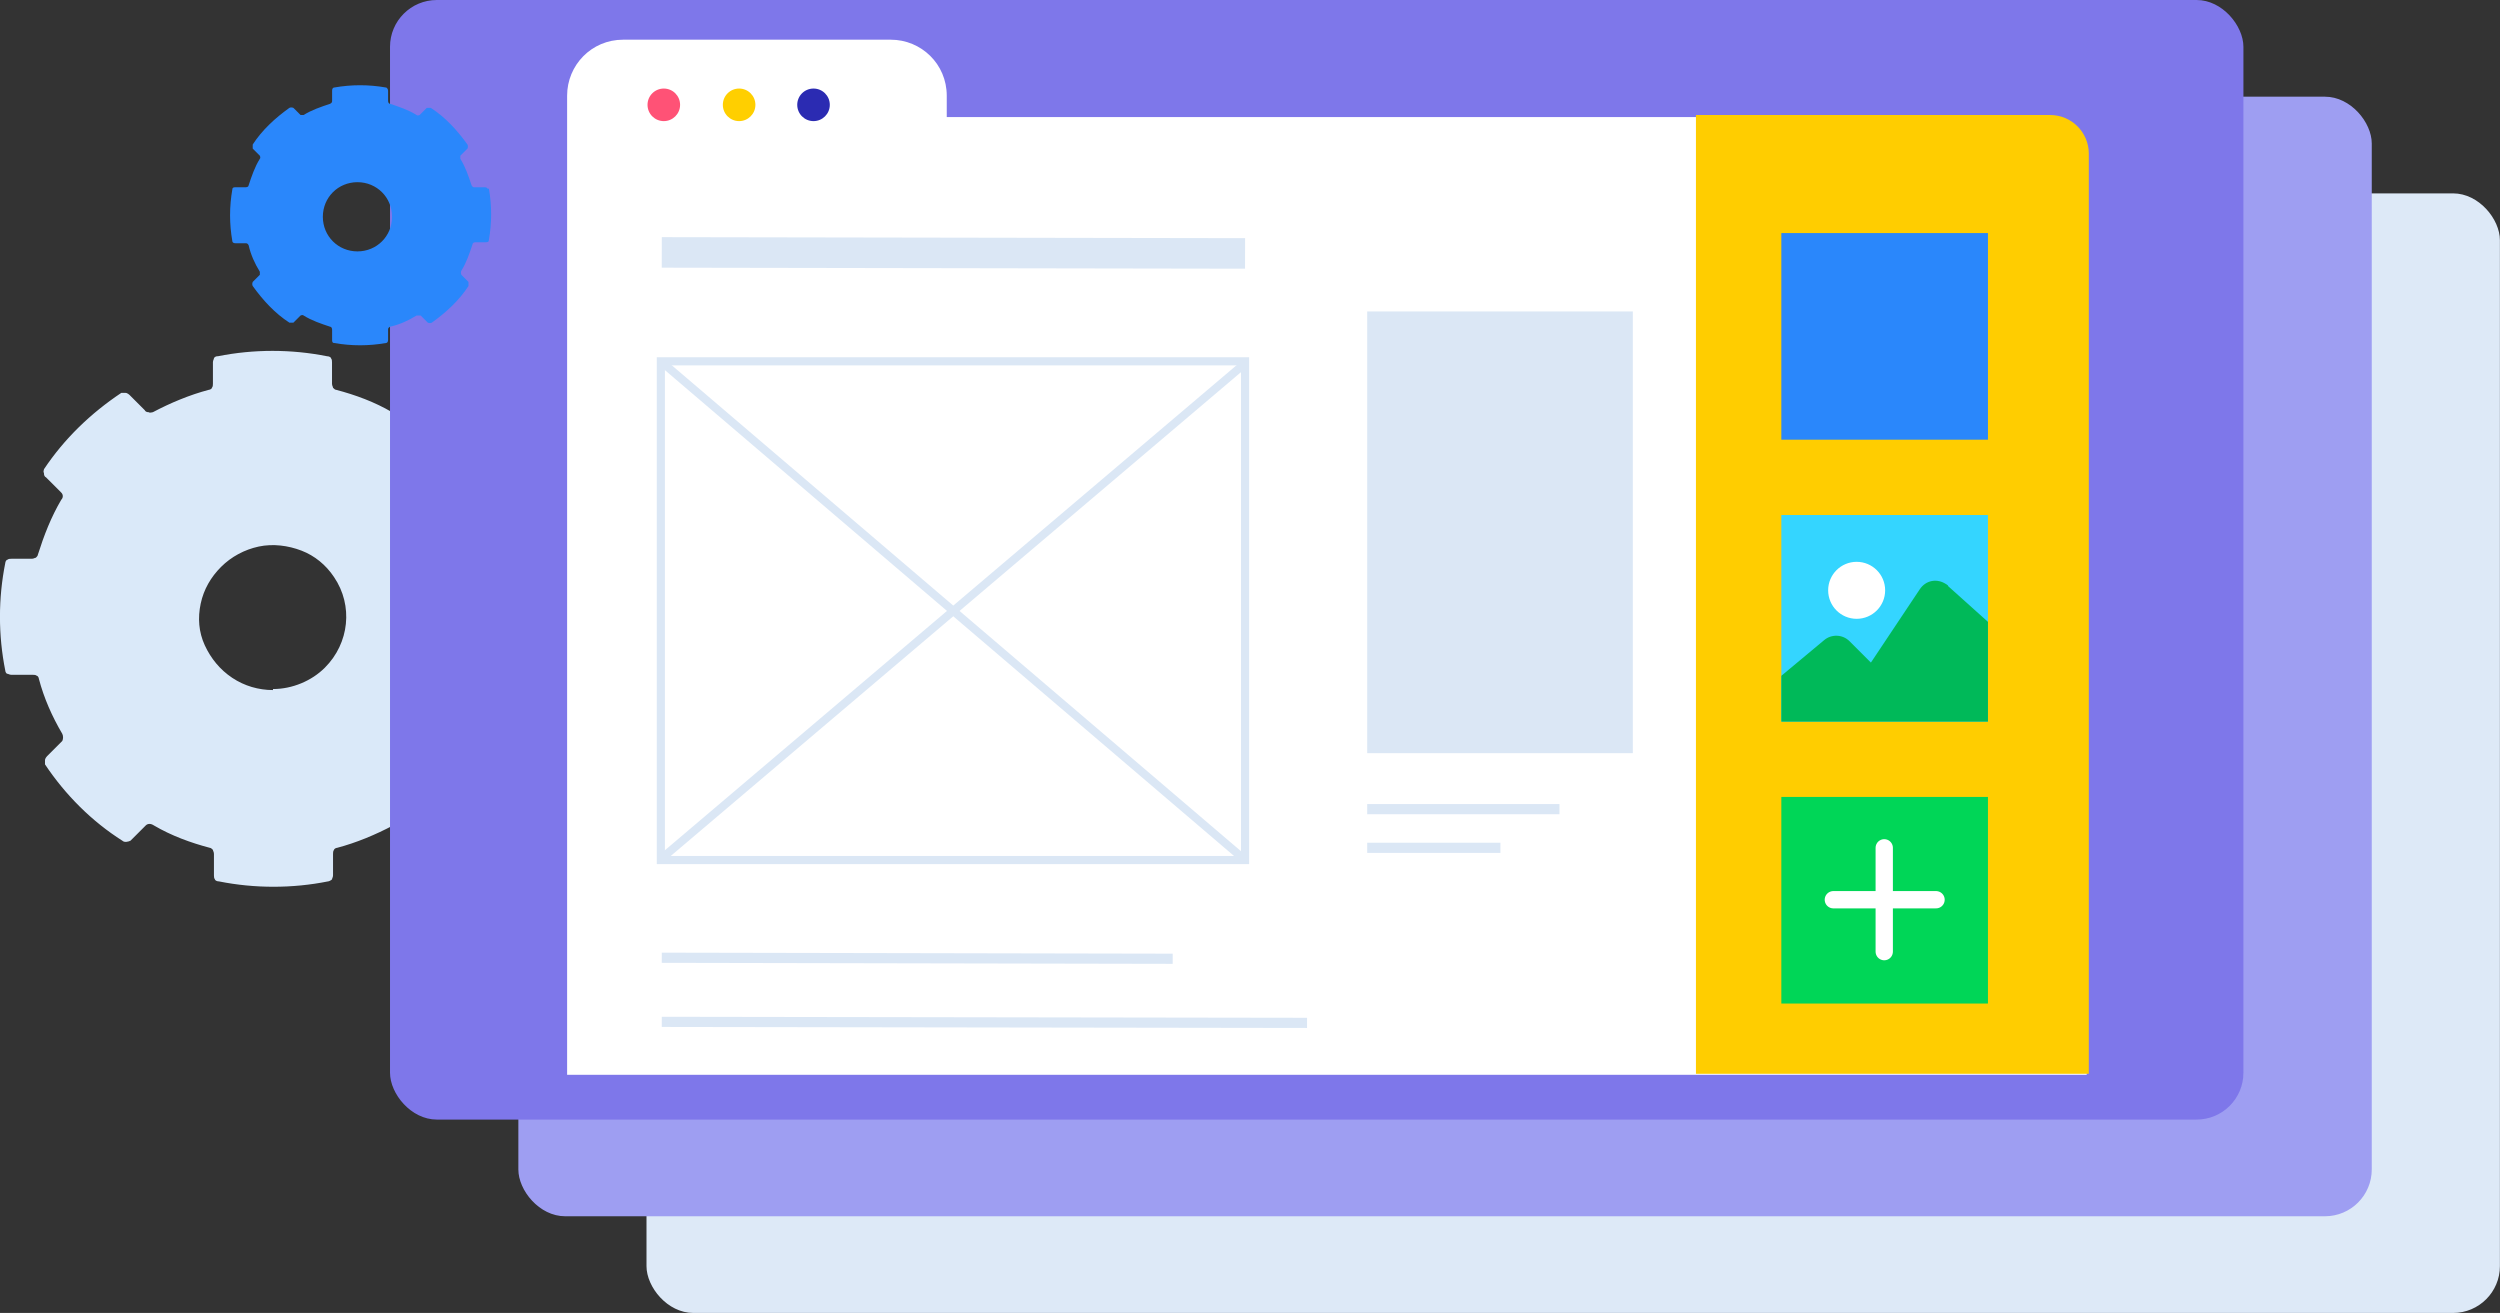
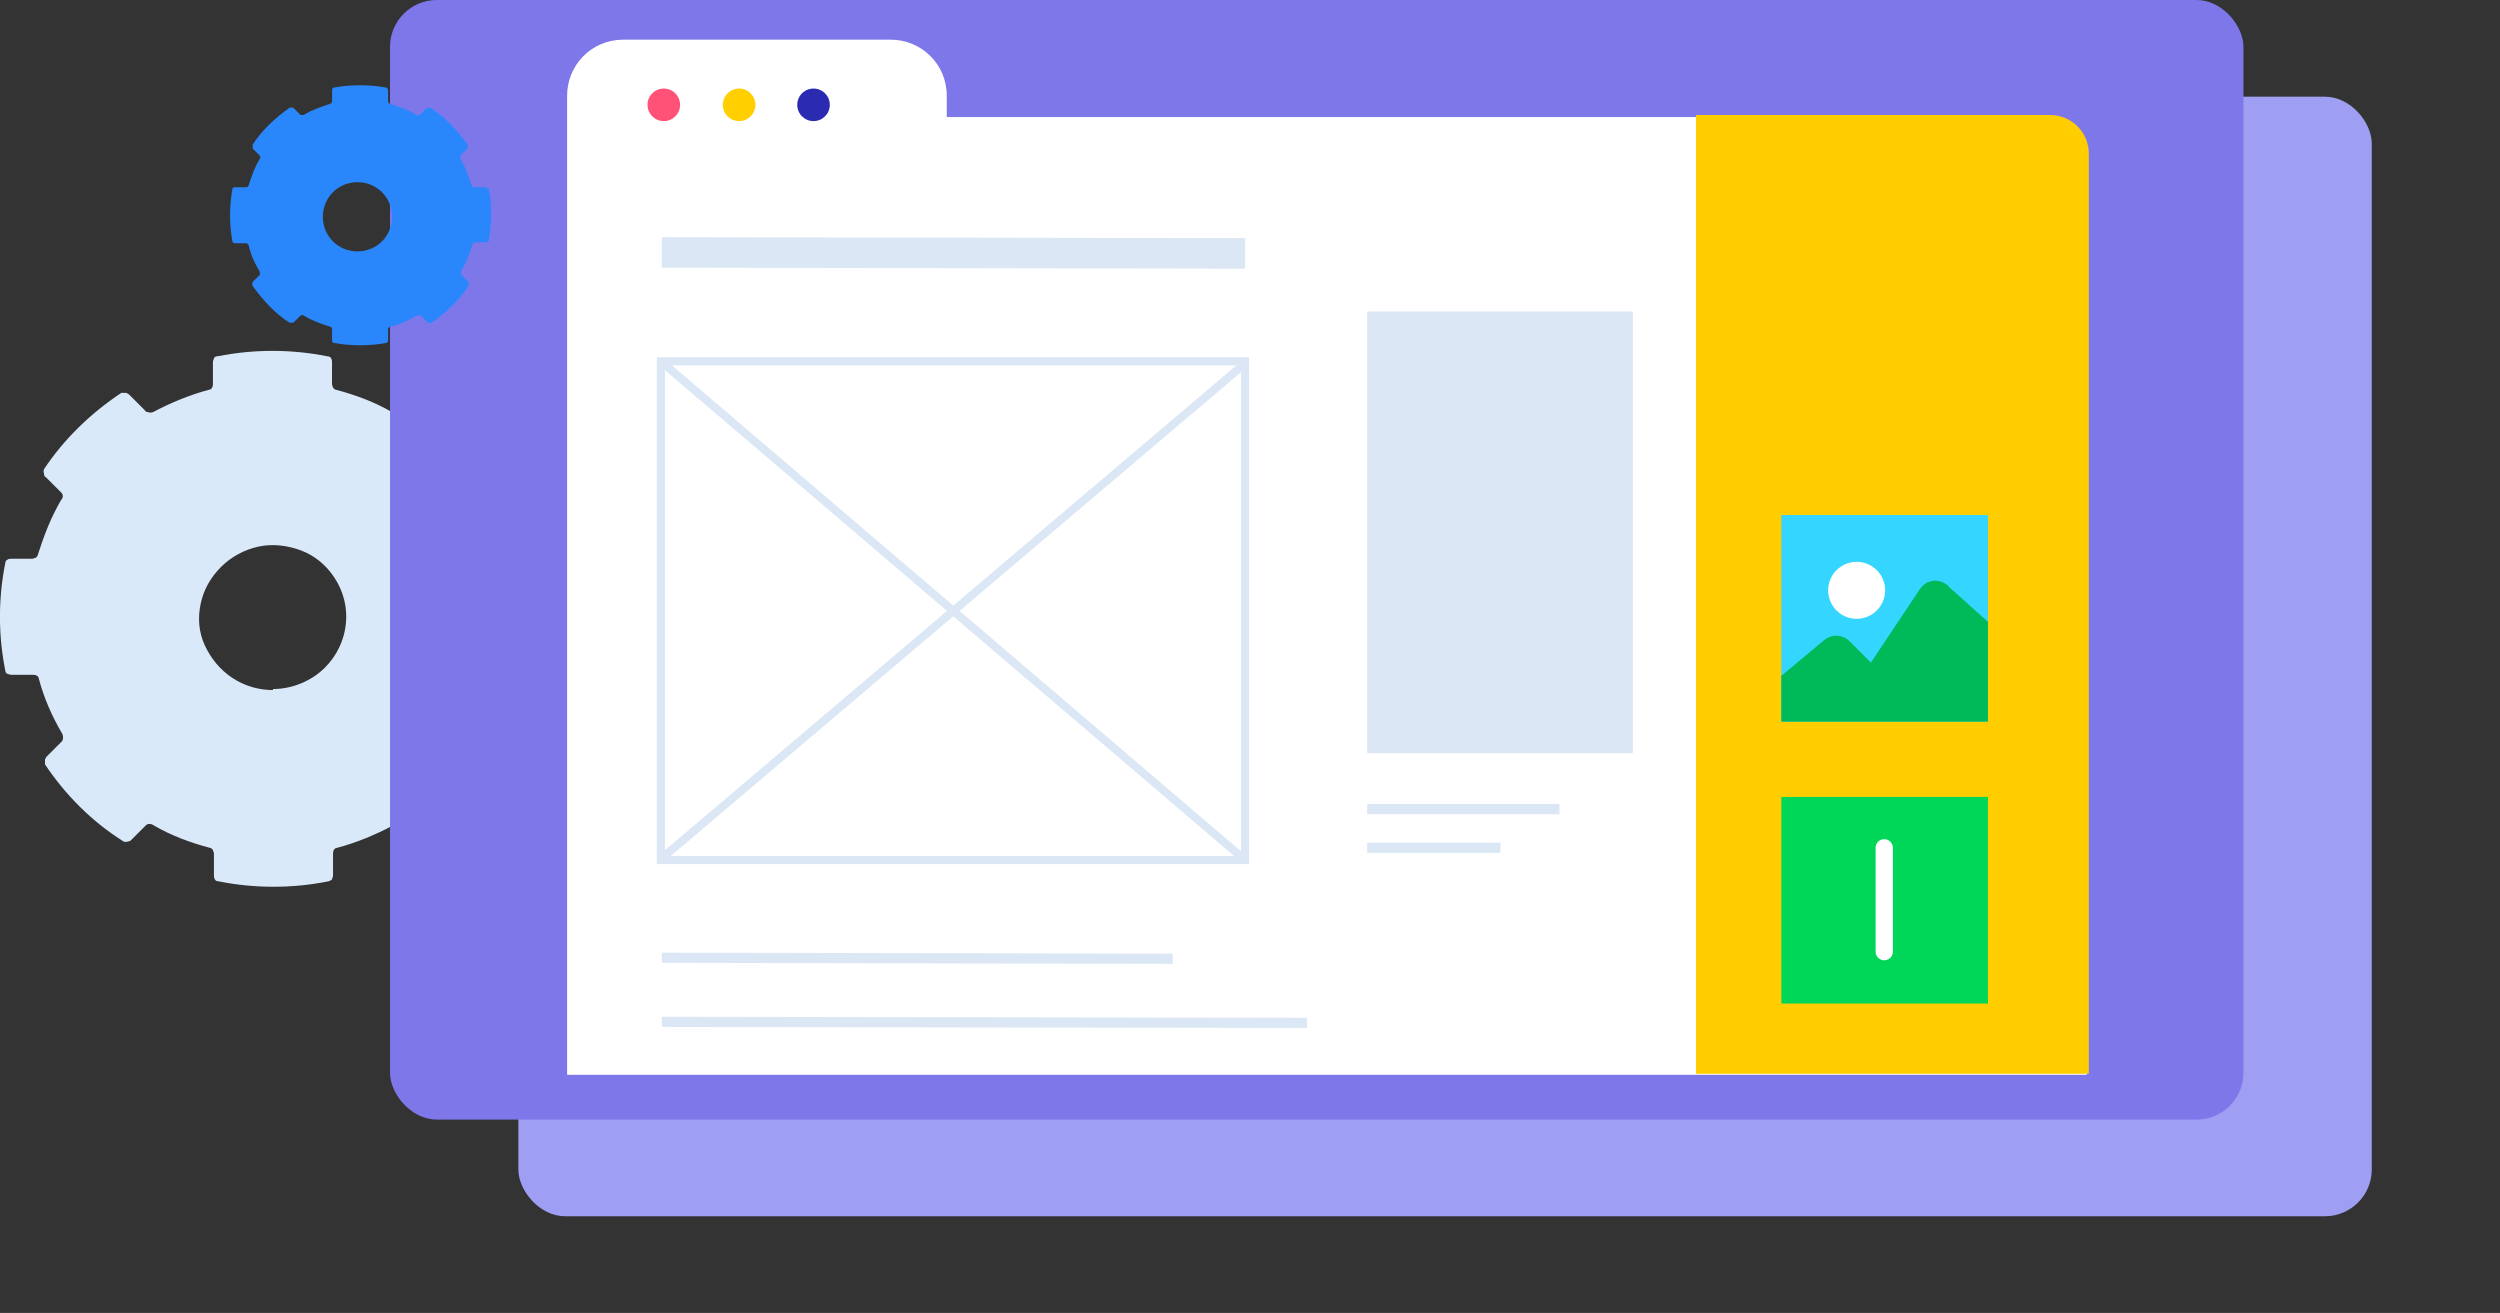
<svg xmlns="http://www.w3.org/2000/svg" id="Layer_1" viewBox="0 0 245.63 129">
  <rect x="0" y="0" width="245.63" height="129" fill="#333333" stroke="none" />
  <g id="Layer_1-2">
    <path d="M53.12,55.5c0-.1-.1-.3-.2-.3s-.2-.1-.4-.1h-2.1c-.1,0-.3,0-.4-.1-.1,0-.2-.2-.2-.3-.5-1.9-1.3-3.7-2.3-5.4-.1-.2-.1-.5,0-.7l1.5-1.5s.2-.2.2-.4v-.4c-2-3-4.6-5.6-7.6-7.5-.1,0-.3-.1-.4,0-.1,0-.3,0-.4.2l-1.5,1.5c-.2.2-.5.2-.8,0-1.7-1-3.6-1.7-5.5-2.2-.1,0-.2-.1-.3-.2,0-.1-.1-.2-.1-.4v-2.1c0-.1,0-.3-.1-.4,0-.1-.2-.2-.4-.2-3.5-.7-7.2-.7-10.7,0-.1,0-.3,0-.4.2,0,.1-.1.2-.1.4v2.1c0,.1,0,.3-.1.4,0,.1-.2.2-.3.2-1.9.5-3.8,1.3-5.5,2.2-.1,0-.3.1-.4,0-.1,0-.3,0-.4-.2l-1.5-1.5s-.2-.2-.4-.2h-.4c-3,2-5.6,4.5-7.6,7.5,0,.1-.1.2,0,.4,0,.1,0,.3.2.4l1.5,1.5c.2.2.2.5,0,.7-1,1.7-1.7,3.5-2.3,5.4,0,.1-.1.2-.2.3-.1,0-.2.1-.4.1h-2c-.1,0-.3,0-.4.1-.1,0-.2.2-.2.3-.7,3.5-.7,7.1,0,10.6,0,.1.1.3.2.3s.2.1.4.1h2.1c.1,0,.3,0,.4.1.1,0,.2.2.2.3.5,1.9,1.3,3.7,2.3,5.4.1.2.1.5,0,.7l-1.5,1.5s-.2.2-.2.4v.4c2,3,4.6,5.6,7.6,7.5.2.2.6.1.8,0l1.5-1.5c.2-.2.5-.2.8,0,1.7,1,3.6,1.7,5.5,2.2.1,0,.2.1.3.2,0,.1.1.2.1.4v2.1c0,.1,0,.3.1.4,0,.1.2.2.4.2,3.5.7,7.2.7,10.7,0,.1,0,.3-.1.4-.2,0-.1.1-.2.1-.4v-2.1c0-.1,0-.3.1-.4,0-.1.2-.2.3-.2,1.9-.5,3.8-1.3,5.5-2.2h.4c.1,0,.3,0,.4.2l1.5,1.5c.2.2.5.2.8,0,3-2,5.6-4.5,7.6-7.5.1-.2.1-.5,0-.7l-1.5-1.5c-.2-.2-.2-.5,0-.7,1-1.7,1.7-3.5,2.3-5.4,0-.1.1-.2.2-.3.1,0,.2-.1.4-.1h2.1c.1,0,.3,0,.4-.1.1,0,.2-.2.2-.3.4-1.8.5-3.5.5-5.3s-.2-3.6-.5-5.3l-.3-.1ZM26.82,67.8c-1.4,0-2.8-.4-4-1.2-1.2-.8-2.1-1.9-2.7-3.2s-.7-2.7-.4-4.1c.3-1.4,1-2.6,2-3.6s2.3-1.7,3.7-2c1.4-.3,2.9-.1,4.2.4s2.4,1.4,3.2,2.6c1.9,2.8,1.5,6.5-.9,8.9-1.3,1.3-3.2,2.1-5.1,2.1v.1Z" fill="#dae9f9" />
-     <rect x="63.52" y="19" width="182.1" height="110" rx="4.6" ry="4.6" fill="#dde9f7" />
    <rect x="50.93" y="9.5" width="182.1" height="110" rx="4.6" ry="4.6" fill="#9e9ef2" />
    <rect x="38.32" width="182.1" height="110" rx="4.6" ry="4.6" fill="#7e77ea" />
    <path d="M144.52,59.6c3.3,0,3.3-5.1,0-5.1s-3.3,5.1,0,5.1Z" fill="#2989fc" />
-     <path d="M93.02,11.5v-2.1c0-3.1-2.5-5.5-5.5-5.5h-26.3c-3.1,0-5.5,2.5-5.5,5.5h0v96.2h149.3V17c0-3.1-2.5-5.5-5.5-5.5h-106.5Z" fill="#fff" />
+     <path d="M93.02,11.5v-2.1c0-3.1-2.5-5.5-5.5-5.5h-26.3c-3.1,0-5.5,2.5-5.5,5.5h0v96.2h149.3V17c0-3.1-2.5-5.5-5.5-5.5h-106.5" fill="#fff" />
    <path d="M166.63,11.3h34.8c2.1,0,3.8,1.7,3.8,3.8v90.4h-38.6V11.3h0Z" fill="#ffcd00" />
    <rect x="175.02" y="50.6" width="20.3" height="20.3" fill="#34d5ff" />
    <path d="M175.02,66.4l4.2-3.5c.7-.6,1.8-.6,2.5.1l2.1,2.1,4.8-7.2c.6-.9,1.7-1.1,2.6-.5,0,0,.2.1.2.2l3.9,3.5v9.8h-20.3v-4.5Z" fill="#00b959" />
    <circle cx="182.42" cy="58" r="2.8" fill="#fff" />
-     <rect x="175.02" y="22.9" width="20.3" height="20.3" fill="#2a87fb" />
    <rect x="175.02" y="78.3" width="20.3" height="20.3" fill="#00d657" />
    <line x1="185.13" y1="83.3" x2="185.13" y2="93.5" fill="none" stroke="#fff" stroke-linecap="round" stroke-miterlimit="10" stroke-width="1.7" />
-     <line x1="180.13" y1="88.4" x2="190.22" y2="88.4" fill="none" stroke="#fff" stroke-linecap="round" stroke-miterlimit="10" stroke-width="1.7" />
    <circle cx="65.22" cy="10.3" r="1.6" fill="#ff5276" />
    <circle cx="72.62" cy="10.3" r="1.6" fill="#ffcf00" />
    <circle cx="79.93" cy="10.3" r="1.6" fill="#2b2bb2" />
    <line x1="65.02" y1="24.8" x2="122.33" y2="24.9" fill="none" stroke="#dbe7f5" stroke-miterlimit="10" stroke-width="3" />
    <line x1="65.02" y1="100.4" x2="128.42" y2="100.5" fill="none" stroke="#dbe7f5" stroke-miterlimit="10" />
    <line x1="65.02" y1="94.1" x2="115.22" y2="94.2" fill="none" stroke="#dbe7f5" stroke-miterlimit="10" />
    <path d="M47.93,18.6h0c0-.1-.1-.2-.3-.2h-1c-.1,0-.2,0-.3-.2-.3-.9-.6-1.8-1.1-2.6v-.3l.7-.7s.1-.2,0-.4c-1-1.4-2.2-2.7-3.6-3.6h-.4l-.7.7s-.2.1-.3,0c-.8-.5-1.7-.8-2.6-1.1-.1,0-.2-.1-.2-.3v-1c0-.1-.1-.3-.2-.3-1.7-.3-3.4-.3-5.1,0-.1,0-.2.1-.2.3v1c0,.1,0,.2-.2.3-.9.3-1.8.6-2.6,1.1h-.3l-.7-.7s-.2-.1-.4,0c-1.4,1-2.7,2.2-3.6,3.6v.4l.7.7s.1.2,0,.3c-.5.8-.8,1.7-1.1,2.6,0,.1-.1.2-.3.2h-1c-.1,0-.3,0-.3.2-.3,1.7-.3,3.4,0,5.1,0,.1.1.2.3.2h1c.1,0,.2,0,.3.2.2.9.6,1.8,1.1,2.6v.3l-.7.7s-.1.2,0,.4c1,1.4,2.2,2.7,3.6,3.6h.4l.7-.7s.2-.1.3,0c.8.5,1.7.8,2.6,1.1.1,0,.2.1.2.3v1c0,.1,0,.3.2.3,1.7.3,3.4.3,5.1,0,.1,0,.2-.1.2-.3v-1c0-.1,0-.2.2-.3.9-.2,1.8-.6,2.6-1.1h.4l.7.7s.2.1.4,0c1.4-1,2.7-2.2,3.6-3.6v-.4l-.7-.7s-.1-.2,0-.4c.5-.8.8-1.7,1.1-2.6,0-.1.1-.2.3-.2h1c.1,0,.3,0,.3-.2.3-1.7.3-3.4,0-5.1l-.1.1ZM35.12,24.7c-1.9,0-3.4-1.5-3.4-3.4s1.5-3.4,3.4-3.4,3.4,1.5,3.4,3.4-1.5,3.4-3.4,3.4h0Z" fill="#2a87fb" />
    <rect x="64.93" y="35.5" width="57.4" height="49" fill="none" stroke="#dbe7f5" stroke-miterlimit="10" stroke-width=".8" />
    <line x1="122.33" y1="35.7" x2="64.93" y2="84.4" fill="none" stroke="#dbe7f5" stroke-miterlimit="10" stroke-width=".8" />
    <line x1="64.93" y1="35.5" x2="122.33" y2="84.5" fill="none" stroke="#dbe7f5" stroke-miterlimit="10" stroke-width=".8" />
    <rect x="134.33" y="30.6" width="26.1" height="43.4" fill="#dbe7f5" />
    <line x1="134.33" y1="79.5" x2="153.22" y2="79.5" fill="none" stroke="#dbe7f5" stroke-miterlimit="10" />
    <line x1="134.33" y1="83.3" x2="147.42" y2="83.3" fill="none" stroke="#dbe7f5" stroke-miterlimit="10" />
  </g>
</svg>